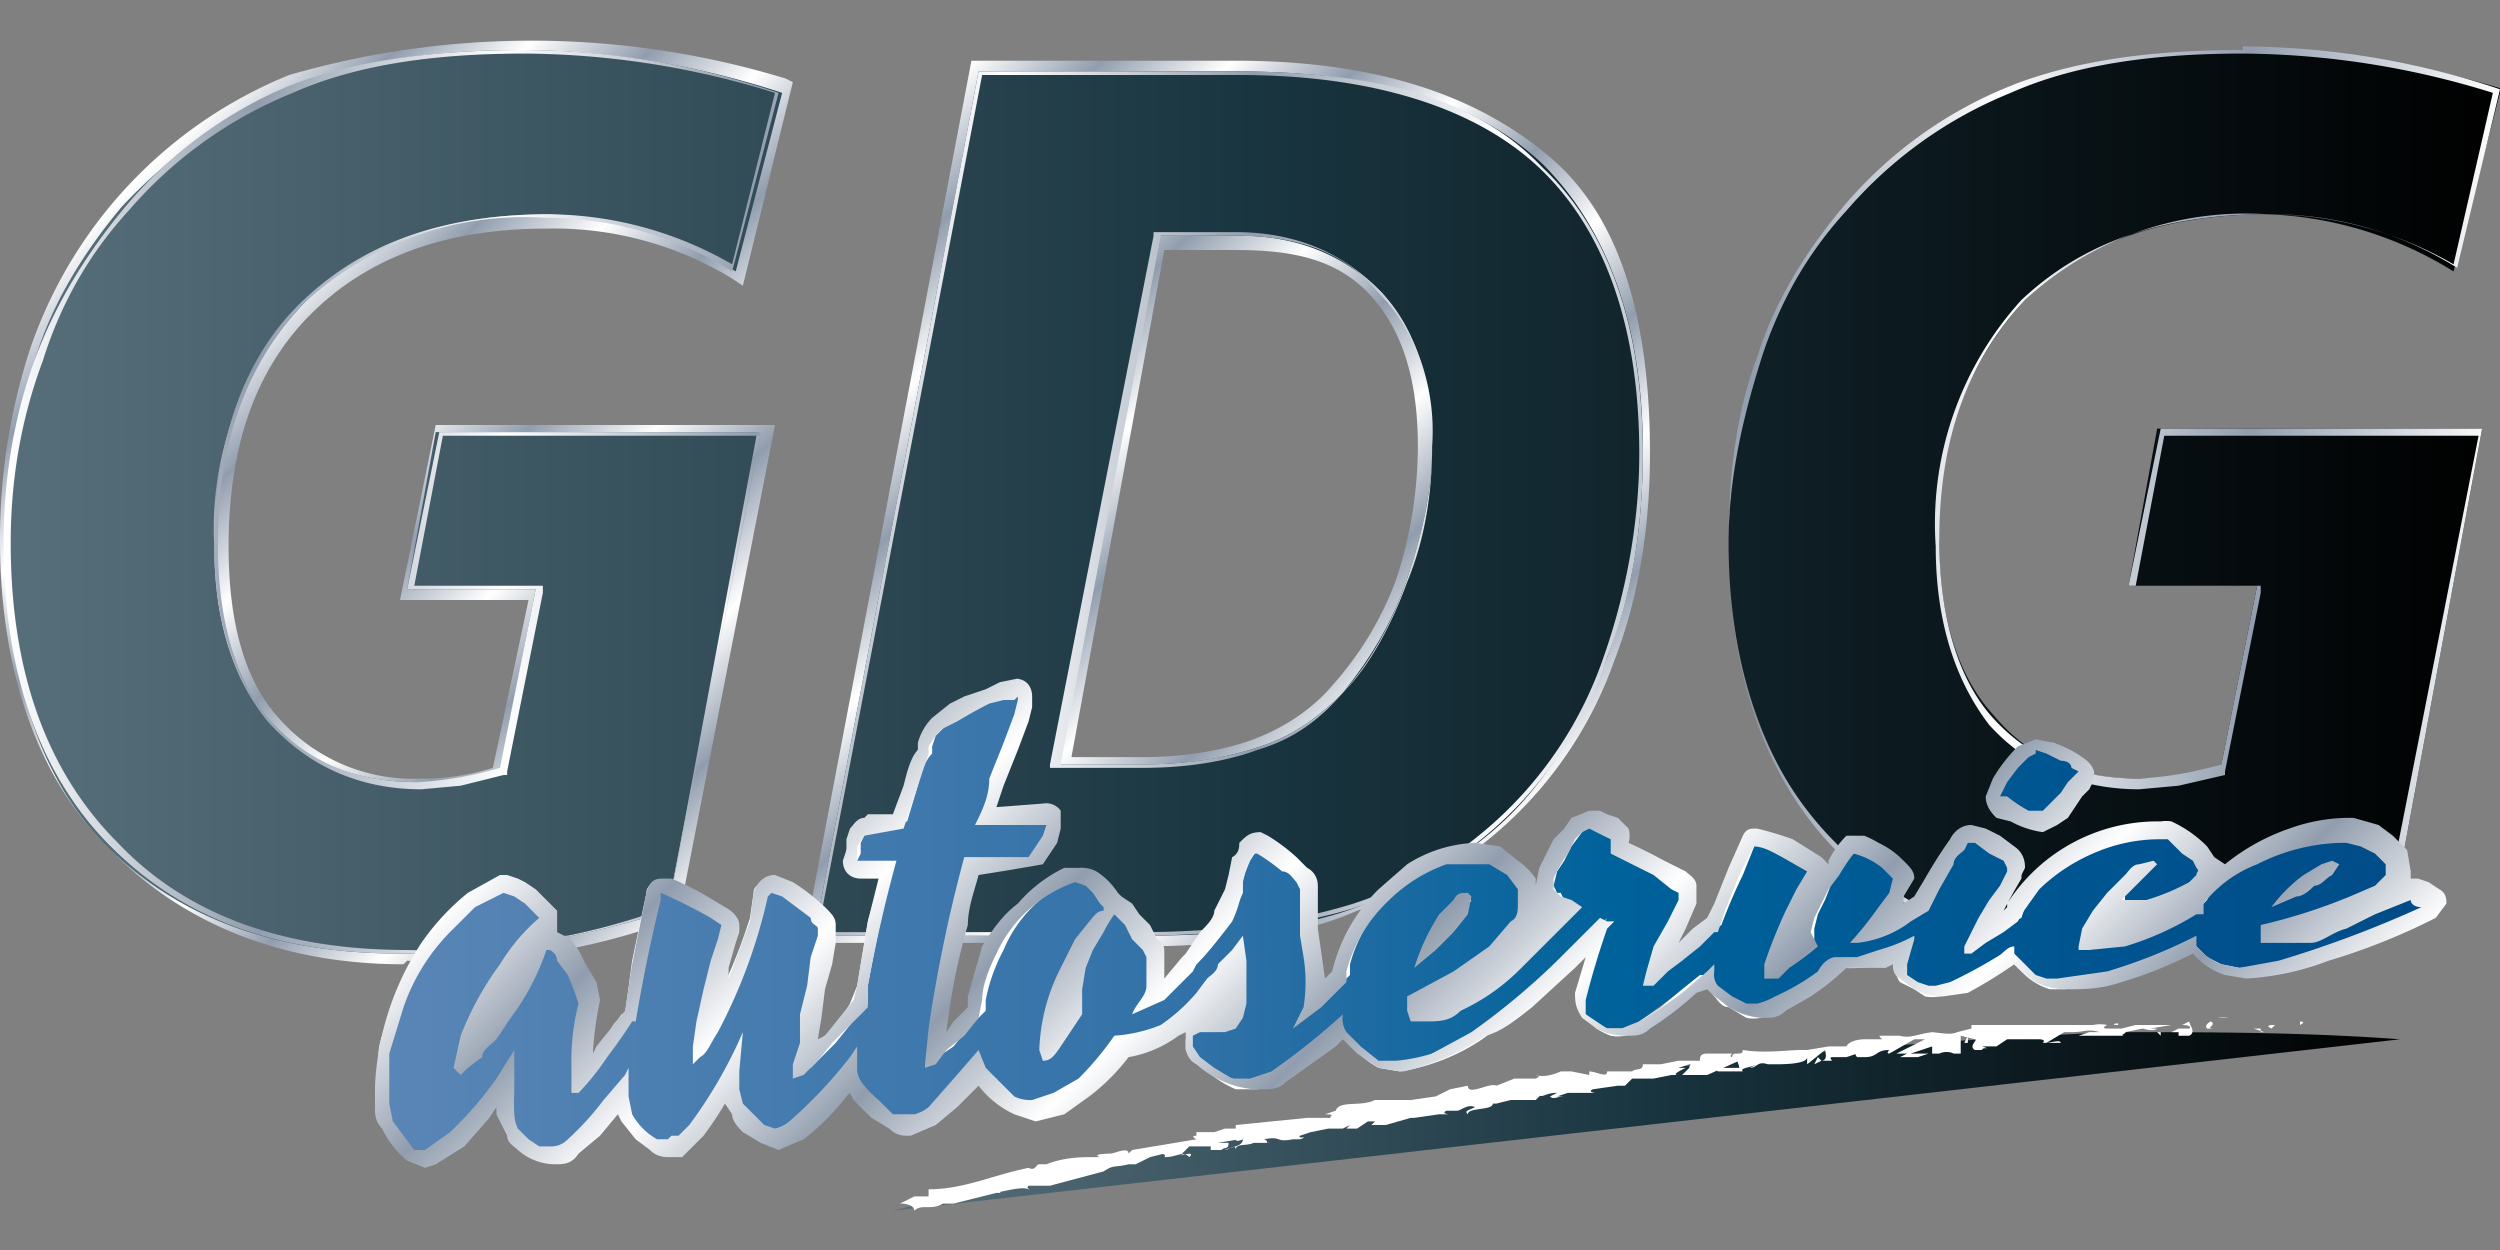
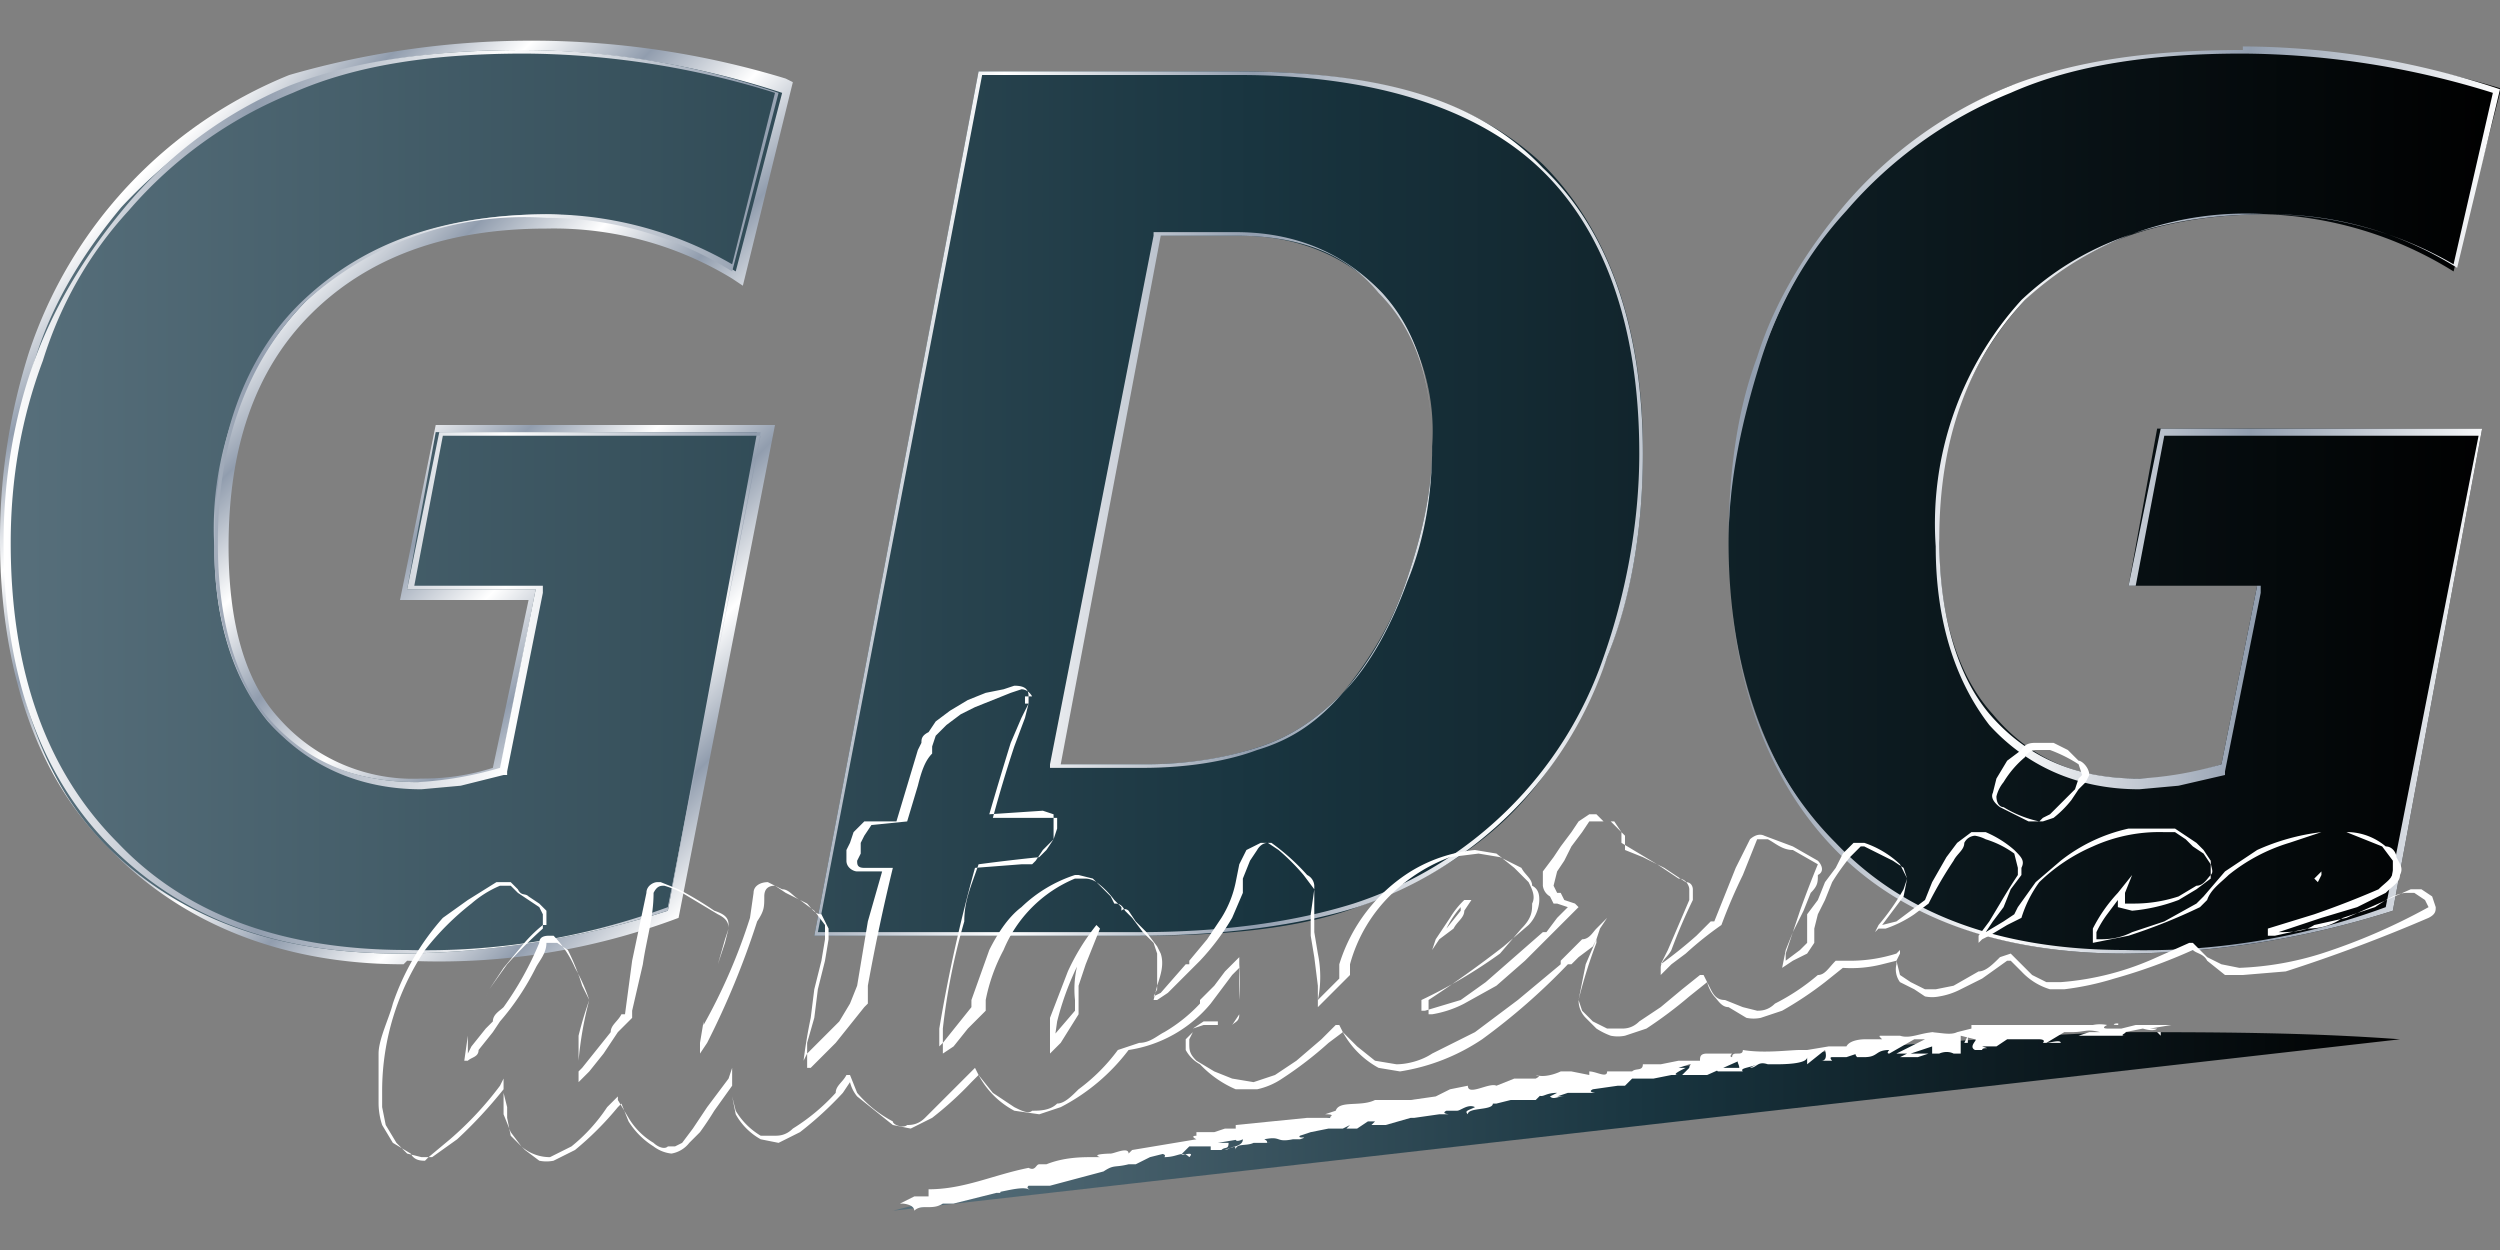
<svg xmlns="http://www.w3.org/2000/svg" version="1.1" id="Layer_1" x="0" y="0" viewBox="0 0 70 35" xml:space="preserve">
  <rect x="0" y="0" width="70" height="35" fill="#808080" stroke="none" />
  <style>.st5{fill:#fff}</style>
  <linearGradient id="SVGID_1_" gradientUnits="userSpaceOnUse" x1="22.1" y1="13.4" x2="4.2" y2="31.3" gradientTransform="matrix(1 0 0 -1 0 36)">
    <stop offset="0" stop-color="#fff" />
    <stop offset=".1" stop-color="#919dae" />
    <stop offset=".2" stop-color="#fff" />
    <stop offset=".3" stop-color="#919dae" />
    <stop offset=".4" stop-color="#fff" />
    <stop offset=".5" stop-color="#919dae" />
    <stop offset=".6" stop-color="#fff" />
    <stop offset=".7" stop-color="#919dae" />
    <stop offset=".8" stop-color="#fff" />
    <stop offset=".9" stop-color="#919dae" />
    <stop offset="1" stop-color="#fff" />
  </linearGradient>
  <path d="M11.3 27C7.8 27 5 25.8 3 23.7c-2-2-3-5-3-8.6 0-1.9.3-3.6.8-5.2a12.7 12.7 0 017.3-7.8 24.4 24.4 0 0113.9.1l.2.1L20.8 8l-.3-.2a9.6 9.6 0 00-5.2-1.4c-2.8 0-5 .8-6.6 2.4s-2.3 3.8-2.3 6.5c0 2 .4 3.7 1.4 4.8a5 5 0 004 1.7 6.5 6.5 0 002-.3l1-4.7h-3.6l1-4.9h9.5L19 25.7H19a19 19 0 01-7.6 1.2zm3.4-25.4c-2.6 0-4.7.4-6.5 1C6.5 3.5 5 4.6 3.7 6c-1 1.2-1.9 2.6-2.4 4.1-.5 1.6-.8 3.3-.8 5.1 0 3.6 1 6.4 2.8 8.3 1.9 2 4.6 3 8 3a24.6 24.6 0 007.3-1.2l2.5-13h-8.6l-.7 4h3.6l-1.1 5.4h-.1a12.2 12.2 0 01-2.4.5c-1.9 0-3.3-.7-4.4-1.9-1-1.2-1.5-3-1.5-5 0-3 .8-5.3 2.5-7 1.7-1.6 4-2.5 7-2.5a10.3 10.3 0 015 1.4l1.2-4.5a18.8 18.8 0 00-7-1z" fill="url(#SVGID_1_)" />
  <linearGradient id="SVGID_2_" gradientUnits="userSpaceOnUse" x1="41.5" y1="12" x2="23.2" y2="30.3" gradientTransform="matrix(1 0 0 -1 0 36)">
    <stop offset="0" stop-color="#fff" />
    <stop offset=".1" stop-color="#919dae" />
    <stop offset=".2" stop-color="#fff" />
    <stop offset=".3" stop-color="#919dae" />
    <stop offset=".4" stop-color="#fff" />
    <stop offset=".5" stop-color="#919dae" />
    <stop offset=".6" stop-color="#fff" />
    <stop offset=".7" stop-color="#919dae" />
    <stop offset=".8" stop-color="#fff" />
    <stop offset=".9" stop-color="#919dae" />
    <stop offset="1" stop-color="#fff" />
  </linearGradient>
-   <path d="M31.9 26.4h-9.4l4.7-24.7h7.4c4 0 6.8 1 8.8 2.7s2.8 4.6 2.8 8.3c0 2-.3 4-1 5.8a11.3 11.3 0 01-7.2 7c-1.6.7-3.7 1-6.1 1zM23 26h8.8c2.4 0 4.4-.3 6-.9a10.9 10.9 0 006.9-6.8c.6-1.7 1-3.6 1-5.6 0-3.6-1-6.2-2.8-8s-4.6-2.5-8.4-2.5h-7L23 26zm9-4.4h-2.8l3-15.2h2.3c1.8 0 3.2.5 4.2 1.6 1 1 1.5 2.6 1.5 4.5a11 11 0 01-2.5 7c-.7.8-1.5 1.3-2.4 1.6-1 .4-2 .5-3.3.5zm-2.2-.4h2.2c1.2 0 2.3-.2 3.1-.5.8-.3 1.6-.8 2.2-1.5.8-.9 1.4-1.9 1.8-3 .4-1.2.6-2.5.6-3.7 0-1.8-.4-3.2-1.3-4.2S36.3 7 34.6 7h-2L30 21.2z" fill="url(#SVGID_2_)" />
  <linearGradient id="SVGID_3_" gradientUnits="userSpaceOnUse" x1=".2" y1="22" x2="70" y2="22" gradientTransform="matrix(1 0 0 -1 0 36)">
    <stop offset="0" stop-color="#576f7b" />
    <stop offset=".5" stop-color="#193540" />
    <stop offset="1" />
  </linearGradient>
  <path d="M21.9 2.6l-1.3 5A10.6 10.6 0 0015.3 6c-2.8 0-5 .8-6.7 2.4A9.1 9.1 0 006 15.3c0 2 .5 3.7 1.5 4.9 1 1.1 2.4 1.7 4.2 1.7a7 7 0 002.3-.3l1-5.1h-3.6l.8-4.4h9l-2.5 13.4a25 25 0 01-7.5 1.2c-3.5 0-6.2-1-8.2-3S.2 18.8.2 15.2c0-1.8.3-3.6.8-5.2s1.4-3 2.4-4.2c1.4-1.5 3-2.6 4.7-3.3 1.8-.8 4-1.1 6.6-1.1a24 24 0 017.2 1.2zm5.5-.6h7.2c3.9 0 6.7.8 8.6 2.6 1.8 1.8 2.8 4.5 2.8 8 0 2.2-.3 4-1 5.8s-1.6 3.3-2.7 4.4c-1.2 1.2-2.7 2-4.3 2.6s-3.7.8-6.1.8h-9.1L27.4 2zm5 4.6l-2.8 14.8h2.5c1.3 0 2.3-.2 3.2-.5.9-.3 1.6-.8 2.3-1.5.8-1 1.4-2 1.8-3.2s.7-2.4.7-3.7a6 6 0 00-1.4-4.3c-1-1-2.3-1.6-4-1.6h-2.3zm37.6-4l-1.3 5A10.6 10.6 0 0063.5 6c-2.9 0-5.2.8-6.8 2.4a9.1 9.1 0 00-2.4 6.8c0 2 .5 3.7 1.5 4.8 1 1.2 2.3 1.8 4 1.8a7 7 0 002.4-.4l1-5h-3.6l.8-4.4h9.1L67 25.5a25 25 0 01-7.5 1.2c-3.5 0-6.2-1-8.1-3s-3-4.9-3-8.5c0-1.8.3-3.6.9-5.2s1.3-3 2.4-4.2c1.3-1.5 2.9-2.7 4.6-3.4a24 24 0 0113.8.1z" fill="url(#SVGID_3_)" />
  <linearGradient id="SVGID_4_" gradientUnits="userSpaceOnUse" x1=".2" y1="22" x2="70" y2="22" gradientTransform="matrix(1 0 0 -1 0 36)">
    <stop offset="0" stop-color="#fff" />
    <stop offset=".1" stop-color="#919dae" />
    <stop offset=".2" stop-color="#fff" />
    <stop offset=".3" stop-color="#919dae" />
    <stop offset=".4" stop-color="#fff" />
    <stop offset=".5" stop-color="#919dae" />
    <stop offset=".6" stop-color="#fff" />
    <stop offset=".7" stop-color="#919dae" />
    <stop offset=".8" stop-color="#fff" />
    <stop offset=".9" stop-color="#919dae" />
    <stop offset="1" stop-color="#fff" />
  </linearGradient>
  <path d="M62.8 1.5a23.9 23.9 0 017 1.1l-1.1 4.8A10.4 10.4 0 0063.5 6c-3 0-5.2.8-6.9 2.4a9.3 9.3 0 00-2.4 6.9c0 2 .5 3.7 1.5 5 1 1.1 2.4 1.8 4.2 1.8L61 22l1.3-.3v-.1l1-5v-.2h-3.5l.8-4.2h8.8l-2.6 13.2a19.6 19.6 0 01-7.3 1.2c-3.5 0-6.2-1-8.1-3-2-2-3-4.8-3-8.4 0-1.8.4-3.5.9-5.1.5-1.6 1.3-3 2.4-4.2a12 12 0 014.6-3.3c1.8-.8 4-1.1 6.5-1.1m-48.1 0a23.9 23.9 0 017 1.1l-1.2 4.8A10.4 10.4 0 0015.4 6c-3 0-5.2.8-6.9 2.4S6 12.4 6 15.3c0 2 .5 3.7 1.6 5 1 1.1 2.4 1.8 4.2 1.8l1.1-.1 1.2-.3h.1v-.1l1-5v-.2h-3.6l.8-4.2h8.9l-2.6 13.2a19.6 19.6 0 01-7.3 1.2c-3.5 0-6.2-1-8.1-3-2-2-3-4.8-3-8.4 0-1.8.3-3.5.9-5.1.5-1.6 1.3-3 2.4-4.2a12 12 0 014.6-3.3c1.8-.8 4-1.1 6.5-1.1m20 .6c3.7 0 6.6.9 8.4 2.6 1.8 1.7 2.8 4.4 2.8 8 0 2-.4 4-1 5.7a11 11 0 01-7 6.9c-1.6.5-3.6.8-6 .8h-9l4.6-24h7.1m-5.1 19.4H32c1.3 0 2.4-.2 3.2-.5 1-.3 1.7-.8 2.4-1.6.8-.8 1.4-2 1.8-3.1.5-1.2.7-2.5.7-3.8 0-1.9-.5-3.4-1.5-4.4s-2.3-1.6-4-1.6h-2.3v.1l-2.9 14.8v.1M62.8 1.4c-2.6 0-4.7.3-6.5 1a12 12 0 00-4.7 3.4c-1 1.2-1.9 2.6-2.4 4.2-.6 1.6-.8 3.4-.8 5.2 0 3.6 1 6.5 2.9 8.5s4.7 3 8.2 3a25.1 25.1 0 007.5-1.2L69.5 12h-9l-.9 4.4h3.6l-1 5a10 10 0 01-2.3.4c-1.8 0-3.1-.6-4.1-1.7s-1.5-2.9-1.5-5c0-2.8.8-5 2.4-6.7a9.1 9.1 0 016.8-2.4 9.8 9.8 0 015.3 1.5l1.2-5a22.9 22.9 0 00-7.2-1.2zm-48.1 0c-2.6 0-4.8.3-6.6 1a12 12 0 00-4.6 3.4C2.5 7 1.6 8.4 1 10c-.6 1.6-.9 3.4-.9 5.2 0 3.6 1 6.5 3 8.5s4.6 3 8.1 3a25.1 25.1 0 007.5-1.2l2.6-13.4h-9l-.9 4.4h3.6l-1 5a10 10 0 01-2.3.4c-1.8 0-3.1-.6-4.1-1.7s-1.5-2.8-1.5-5c0-2.8.8-5 2.4-6.7a9.1 9.1 0 016.8-2.4 9.8 9.8 0 015.2 1.5l1.3-5a22.2 22.2 0 00-7.2-1.2zm20 .6h-7.3l-4.6 24.2h9c2.5 0 4.6-.3 6.2-.8a11 11 0 007-7c.7-1.7 1-3.7 1-5.7 0-3.6-1-6.3-2.8-8C41.3 2.7 38.5 2 34.6 2zm-5 19.4l2.8-14.8h2.1c1.8 0 3.1.5 4 1.6 1 1 1.5 2.4 1.5 4.3 0 1.3-.3 2.5-.7 3.7s-1 2.3-1.8 3.2c-.7.7-1.4 1.2-2.3 1.5s-2 .5-3.2.5h-2.5z" fill="url(#SVGID_4_)" />
  <linearGradient id="SVGID_5_" gradientUnits="userSpaceOnUse" x1="10.7" y1="10.2" x2="68.1" y2="10.2" gradientTransform="matrix(1 0 0 -1 0 36)">
    <stop offset="0" stop-color="#5a86b6" />
    <stop offset=".1" stop-color="#4f80b2" />
    <stop offset=".4" stop-color="#3071a7" />
    <stop offset=".6" stop-color="#00629b" />
    <stop offset="1" stop-color="#004b88" />
  </linearGradient>
-   <path d="M11.9 32.5l-.4-.2-.3-.3a2 2 0 01-.3-.5l-.2-.6v-.4l.1-1c0-.5.2-1 .4-1.4a7 7 0 011.4-2.3l.6-.6c.2-.2.6-.3.9-.4h.2l.3.1.3.2.2.3.2.2v.3a4.9 4.9 0 00-1.1 1.2l-.4.6A5 5 0 0013 29v.7l.2-.4.4-.4.2-.3.3-.3.4-.6.3-.6.3-.6v-.1l.2-.1h.2l.3.4.2.4.3.5v.4a9.4 9.4 0 00-.2 1.7v.5l.2-.3.4-.5.4-.5.4-.5a51.4 51.4 0 011-3.6c.1 0 .3 0 .5.2l.6.3.4.3c.2 0 .3.2.3.3v.5l-.2.6-.2.8-.2.8-.1.6.2-.4a14.8 14.8 0 001.2-3l.2-.8.3-.2.4.1.4.3.5.4.2.3v.4l-.1.6-.2.8v.8l-.2.7v.6l.1-.2.5-.5.4-.5.4-.5.1-.5.4-1.8.3-1.5H24c-.1 0-.2 0-.2-.2v-.3-.2l.2-.3.2-.2h.1l.9-.1c0-.4.2-.7.3-1l.3-1v-.2l.2-.3.3-.3.4-.3.4-.2.5-.2.5-.2h.3c.3 0 .4 0 .4.2h-.3.3v.2l-.2.4-.3.7-.4 1c0 .4-.2.7-.3 1H29.5v.3l-.1.4-.2.3-.2.3h-.2-.2l-1.4.1a36.6 36.6 0 00-1 5.2l.2-.2.5-.5.4-.4v-.4a4.7 4.7 0 011.3-2.6 3.8 3.8 0 011.5-.8h.1l.4.1.3.2.2.3.1.2.3.1.2.3.3.4.2.3.2.3v.9l-.2.3.3-.2.8-.7v-.1h.1l.5-.6.4-.7.2-.6.1-.5.2-.4.2-.3s.1-.3.3-.3h.1l.3.3.4.3.4.4.2.3v1.9l.1.8v.5l.7-.6V27l.6-1.2a4.7 4.7 0 011.5-1.5l.9-.4.8-.2c.2 0 .4 0 .6.2.2 0 .3.2.5.3l.3.5.2.5-.3.6-.7.7-1 .7-1.2.7v.4h.2c.4 0 .7-.2 1-.3l.8-.5.8-.7.8-.8.3-.3.4-.4h-.1l-.3-.2h-.1l-.1-.1a.3.3 0 01-.2-.3l.1-.4a6.6 6.6 0 01.4-.7l.3-.4.2-.3.3-.1h.2l.2.1.2.1.2.2v.4l.5.2a15.1 15.1 0 011.2.7l.2.3v.3l-.3.7-.3.7-.2.5.1-.1.5-.4.5-.4c.2 0 .3-.2.4-.3l.2-.6.4-.9.5-.8c0-.1 0-.2.2-.2l.8.3.8.5v.3l-.2.5-.3.5-.2.6-.2.5-.2.5a2.9 2.9 0 00.7-.5l.2-.2V26v-.4a7 7 0 01.5-.9l.2-.4a6.4 6.4 0 01.5-.6h.2l.4.1a2.6 2.6 0 01.7.5l.2.3-.2.4-.2.5-.4.4v.1l.5-.2.4-.3.4-.2.3-.6.4-.6c0-.2.2-.4.3-.5l.3-.3.4.1.4.2.3.3c.2.1.3.2.3.4v.1l-.1.1-.2.4-.3.4-.3.5a6.4 6.4 0 00-.3.4h.2l.5-.4.3-.2.1-.1.5-.8.7-.6 1-.5.9-.3 1-.1h.3l.2.2.3.2.3.3.1.3.1.3c0 .2-.2.3-.4.4l-.6.2a4.7 4.7 0 01-1.2.3h-.3V25a5.7 5.7 0 00-.7 1l-.1.3c.4 0 .7 0 1-.2l1-.3 1-.5.1-.2.6-.7.9-.6a5 5 0 011.8-.5h1.3l.5.3.3.4c0 .1.1.3 0 .4 0 .2-.1.3-.4.5l-.7.3-1.1.4-1.3.4h1.2a9.8 9.8 0 001.8-.7l.9-.5h.2l.3.3.1.2-.1.2a44.7 44.7 0 01-4.1 1.5l-1 .2h-.1l-.5-.1a2 2 0 01-.9-.7 11.4 11.4 0 01-3.6 1.1h-.1a1.4 1.4 0 01-.7-.2 2 2 0 01-.6-.6l-.2.1-.7.4-.6.4-.6.1h-.3l-.4-.2-.3-.2a.5.5 0 01-.2-.4l.1-.2a5.3 5.3 0 01-1.2.3h-.5l-.5.3a6.7 6.7 0 01-1.1.8l-.6.2h-.5l-.4-.2-.4-.4-.2-.4a100.1 100.1 0 00-1.8 1.3l-.5.2H45l-.4-.2a1 1 0 01-.3-.3.6.6 0 01-.2-.4l.3-1 .2-.6.2-.4-.4.4-.3.3-.3.3a21.6 21.6 0 01-2.5 2 7 7 0 01-1.1.6l-1 .3H39a1 1 0 01-.5-.1c-.2 0-.4-.2-.5-.4a2.4 2.4 0 01-.5-.6l-.4.4a11 11 0 01-1.3 1 2 2 0 01-.7.2h-.6L34 30l-.4-.4a1 1 0 01-.3-.4V29l.1-.2.1-.1.2-.2.4.1h.5l.1-.3.1-.3v-.4-.7l-.3.3-.3.4-.3.3h-.1a4 4 0 01-1.7 1.2l-.6.2a7.2 7.2 0 01-1.1 1.1l-.7.4-.6.3h-.1c-.2 0-.4 0-.5-.2a2.6 2.6 0 01-1-1l-.3.2a13 13 0 01-1.1 1.1l-.6.3a1 1 0 01-.5-.2l-.5-.3-.4-.5a1 1 0 01-.2-.5l-.3.4a9.6 9.6 0 01-1.2 1.2l-.6.2-.4-.1-.4-.3a2 2 0 01-.3-.4l-.2-.5v-.4a11.9 11.9 0 01-1 1.4l-.2.4-.2.1h-.7a2 2 0 01-.8-.8l-.2-.5-.2.2a8.2 8.2 0 01-1 1.2 1 1 0 01-.7.2H15l-.4-.3a1.4 1.4 0 01-.4-.9 5.3 5.3 0 01-.1-.6v-.2a8.7 8.7 0 01-2 2h-.2zM30.8 26l-.3.4-.5.8a5 5 0 00-.6 2.2l.2-.2.5-.8v-.1-.2a2.6 2.6 0 01.2-1.1 5 5 0 01.5-1zm10.3-.8l-.1.1a3.4 3.4 0 00-.7 1l.3-.3.4-.5v-.3zm24-.7zM57 23l-.3-.1-.4-.2-.3-.1c-.1 0-.3-.2-.3-.4l.2-.4c0-.2.2-.3.3-.4l.3-.4.4-.2.4.1a3 3 0 01.8.4s.3.2.2.4l-.1.2-.2.2c0 .2-.1.1-.2.2l-.2.3-.2.2-.3.2z" fill="url(#SVGID_5_)" />
  <path class="st5" d="M11.9 32.5c-.1 0-.3 0-.4-.2L11 32l-.3-.5a2 2 0 01-.1-.6v-.4-1c0-.4.3-1 .4-1.4a7 7 0 011.4-2.4l.7-.5.8-.5h.4l.2.2c.1.2.2.1.3.2l.3.2.2.2v.4h-.1a4 4 0 00-.6.6l-.5.6-.4.6-.6 1.3v.5l.1-.2.4-.5.2-.2c0-.2.2-.3.3-.4a9 9 0 001-1.8c0-.2.2-.2.3-.2h.1a3 3 0 01.6.9 5.1 5.1 0 01.4.9 9.9 9.9 0 00-.3 1.7v.3l.1-.1.4-.5.4-.5c0-.2.2-.3.3-.5h.1l.2-1.5.4-1.9c0-.2.2-.3.3-.3h.1l.5.2a9.8 9.8 0 011 .6c.3.1.4.2.4.4v.1l-.1.4-.2.6-.2.8-.2.8V28.7a16 16 0 001.3-3l.1-.7c0-.2.2-.3.4-.3l.4.2c.2 0 .3.2.5.3l.4.3.3.4v.4l-.1.6-.2.8-.1.8a14.3 14.3 0 00-.2 1.2l.1-.2.4-.4.5-.5.3-.5.2-.5.3-1.8.4-1.4H24c-.1 0-.3-.1-.3-.3v-.3l.1-.2.1-.3.3-.3h.9l.3-1 .3-1 .1-.2c0-.1 0-.2.2-.3l.2-.3.4-.3.5-.3.5-.2.5-.1.3-.1c.3 0 .4.1.4.3v.2l-.2.4-.3.7a116.6 116.6 0 00-.6 2l1.5-.1.3.1v.7l-.3.3-.2.3-.1.1h-.3l-1.3.1a44 44 0 00-1 4.5v.5l.1-.1.4-.5.4-.5V28l.5-1.4c.2-.4.5-.9.9-1.2a3.9 3.9 0 011.5-.9h.1l.4.1.3.3.2.2.1.2c.1 0 .2 0 .3.2l.2.2.3.4.3.3.1.3v1l-.1.2.2-.1.7-.8h.1v-.1l.5-.6.4-.6a3 3 0 00.4-1l.1-.5.2-.4.4-.2h.2l.3.2a6 6 0 01.7.7l.3.4-.1.7v.6l.1.6.1.8v.4l.6-.6V27a4.7 4.7 0 012-2.6 4.2 4.2 0 011.8-.6l.6.1.5.4.4.4c.1.2.2.4.1.6 0 .2 0 .4-.3.7l-.6.7a14 14 0 01-2.2 1.3V28.3h.1l1-.3.7-.5.8-.7.8-.7h.1l.3-.4.3-.3-.3-.1h-.1l-.1-.2a.4.4 0 01-.2-.3v-.4l.3-.4.2-.3.3-.4.2-.3.3-.2h.2l.2.2h.3l.2.3v.3l.5.3.5.3.6.4c.2 0 .3.2.3.3v.3l-.3.7-.3.7-.2.4a12.5 12.5 0 001-.8l.4-.4h.1l.2-.5.4-1 .4-.8s.2-.2.4-.1l.8.3.7.4c.1.1.2.3 0 .4 0 .2 0 .3-.2.5l-.2.5-.3.6-.2.6V26.9l.4-.3.2-.2V26v-.4l.3-.4.2-.5.3-.4.2-.4.3-.3h.3a2.7 2.7 0 011 .6l.2.4-.1.5-.3.4-.3.4.4-.1.4-.3.4-.3.2-.5.4-.7.3-.4.4-.3h.4a3 3 0 01.8.5c.2.2.3.3.2.5v.2l-.3.4-.2.5-.3.4-.2.3.5-.3.3-.2.1-.2.5-.7.7-.6a4.7 4.7 0 011.9-.9h1.3l.3.2.3.2.2.2.2.3c0 .2.1.3 0 .4v.1l-.4.3-.5.3a4.9 4.9 0 01-1.3.3l-.4-.1v-.2l-.3.4a3 3 0 00-.3.5v.2c.3 0 .6 0 1-.2l.9-.3.9-.5.2-.2.6-.7.9-.6a6.1 6.1 0 011.8-.5h.8a1.7 1.7 0 011 .4c.2 0 .3.2.3.3.1.2.2.3.1.5 0 .2-.2.3-.4.5l-.8.4-1 .3-1.2.4c.3 0 .7 0 1-.2l.9-.2.9-.4.9-.4h.3l.3.2.1.3c0 .1 0 .2-.2.3a44.7 44.7 0 01-4 1.5l-1.2.1h-.5l-.5-.4c-.1-.2-.3-.2-.4-.3a15.5 15.5 0 01-2.2.8 8 8 0 01-1.4.3h-.4a1.8 1.8 0 01-.8-.5l-.3-.3h-.1l-.7.5-.6.3a2 2 0 01-.6.2 1 1 0 01-.4 0l-.3-.2-.4-.2a.6.6 0 01-.1-.5v-.1l-.4.1a3.5 3.5 0 01-1.1.1l-.5.4a10 10 0 01-1.2.8l-.6.2a1 1 0 01-.4 0l-.5-.3c-.2 0-.3-.2-.4-.3a1 1 0 01-.2-.4l-.5.4a12 12 0 01-1.2.9l-.6.2a1 1 0 01-.4 0 2 2 0 01-.4-.2l-.3-.3a.7.7 0 01-.2-.5 13.6 13.6 0 01.5-1.6v-.1l-.1.2-.4.3-.2.2h-.1a17.9 17.9 0 01-2.4 2.1 5.7 5.7 0 01-2.3.9l-.6-.1a2.5 2.5 0 01-1-1l-.4.3a10.5 10.5 0 01-1.3 1 2 2 0 01-.7.3h-.6a3 3 0 01-1-.7 1 1 0 01-.4-.4v-.1-.2l.2-.2v-.1l.3-.2h.4v.1h.4l.2-.3v-.3-.4-.6l-.2.2-.3.4-.3.4a3.7 3.7 0 01-2.3 1.3 5.6 5.6 0 01-1.9 1.6l-.6.2-.7-.1a2.4 2.4 0 01-1-1l-.2.2a9.6 9.6 0 01-1.1 1l-.6.3-.5-.1-.5-.4-.5-.4a1 1 0 01-.2-.4l-.2.3a9.8 9.8 0 01-1.2 1.1l-.6.3-.5-.1a1.8 1.8 0 01-.7-.7l-.1-.5v-.3l-.5.7a9 9 0 01-.4.6l-.3.3a.8.8 0 01-.5.3 1 1 0 01-.5-.2 2.2 2.2 0 01-.7-.7l-.2-.5-.1.1a8.7 8.7 0 01-1.2 1.2l-.6.3a1 1 0 01-.4 0l-.4-.3-.4-.4-.1-.5V31l-.1-.4v-.1a12.8 12.8 0 01-1.3 1.4l-.7.5H12zm2.3-7.7H14a3 3 0 00-.8.5 7.5 7.5 0 00-1.3 1.3 7.1 7.1 0 00-1.2 3.9v.5l.1.5.3.5.3.3.4.1h.2l.6-.5a9.4 9.4 0 001.4-1.5l.1-.2v1l.2.5.3.4a1.2 1.2 0 00.8.3l.6-.3a4.8 4.8 0 001-1.1l.3-.3v-.1.2l.3.5a2 2 0 00.7.7c.1.1.3.2.4.1h.2l.2-.1.3-.4.4-.6.6-.8.1-.3v.8l.1.4a2 2 0 00.7.7h.4c.1 0 .3 0 .5-.2a5.6 5.6 0 001.2-1c0-.2.2-.3.3-.5h.1l.2.5a3.4 3.4 0 001 .8c0 .1.3.2.4.1.1 0 .3 0 .5-.2l.5-.5.6-.6.3-.3.1.2.4.5.6.4c.2.1.4.2.5.1.2 0 .5 0 .7-.2.2 0 .4-.2.6-.4a5.2 5.2 0 001.1-1.1l.6-.2c.3 0 .5-.2.7-.3a4.4 4.4 0 001-.8V28l.4-.4.3-.4.3-.3.1-.1v.2a7 7 0 010 1v.4c0 .2-.1.2-.2.3h-.8l-.3.1v.1l-.1.2v.1c0 .2 0 .3.2.5l.5.3.5.2.6.1.6-.2.6-.4.7-.6.4-.4h.1l.1.2.4.4.5.4.6.1c.3 0 .7-.1 1-.3l1.2-.6 1.2-.9 1.2-1v-.1l.3-.3.3-.3c.2 0 .3-.2.4-.3l.3-.3-.2.3-.1.3-.3.7-.2 1 .1.3.3.3.4.2h.4c.1 0 .3 0 .5-.2l.6-.4.6-.5.5-.4h.1l.2.4c.1.2.2.3.4.3l.5.2.4.1c.1 0 .3 0 .5-.2a6 6 0 001.2-.8c.2 0 .3-.2.5-.4h.5a4.3 4.3 0 001.2-.2l.1-.1v.1l-.1.2.1.4.3.2.4.2h.3l.5-.1.7-.4c.2 0 .4-.2.6-.4l.3-.1.3.3.3.3.4.2h.4a7.9 7.9 0 002.7-.7l.9-.4h.1l.4.4.4.2.5.1a8.7 8.7 0 002.3-.4 17 17 0 003-1.3l-.1-.2-.3-.2h-.2c-.3 0-.6.2-.9.4l-.9.3c-.3.2-.6.3-1 .3l-.9.2h-.2V26l1.3-.4a25.3 25.3 0 001.8-.7c.2-.2.4-.3.4-.5v-.3l-.3-.4-.5-.2-.5-.2H65l-.9.3a5 5 0 00-1.7.9c-.2.2-.5.4-.6.7l-.1.1-.1.1a15.8 15.8 0 01-2 .8l-1 .2V26a4.3 4.3 0 01.7-1l.4-.5-.2.5v.3h.2a4 4 0 001.3-.2l.5-.3c.2 0 .3-.2.4-.3v-.3l-.2-.3-.3-.2-.2-.2-.3-.2h-.3a4.5 4.5 0 00-2 .4 5 5 0 00-1.5 1 3.4 3.4 0 00-.5 1l-.4.2-.5.3-.2.1-.1.1v-.2l.3-.4.3-.5a17 17 0 01.5-.8v-.1-.1l-.1-.4a2.7 2.7 0 00-.8-.4 1 1 0 00-.3-.1s-.2 0-.3.2c0 .2-.2.3-.3.5a11.4 11.4 0 00-.7 1.2l-.4.3a3.3 3.3 0 01-.8.4h-.2l-.1.1.1-.2a6.6 6.6 0 00.7-1l.1-.3-.1-.3-.3-.2-.4-.2-.4-.2h-.1l-.3.3a6.4 6.4 0 00-.5.7l-.2.5-.2.4-.1.4v.4l-.2.3-.4.2-.3.2v.1-.1l.1-.5.2-.5.2-.6a29.7 29.7 0 01.5-1.3l-.7-.4c-.3 0-.5-.2-.7-.3h-.3l-.4 1a15 15 0 00-.6 1.4 9.7 9.7 0 00-1 .8l-.4.3-.2.2-.1.1v-.2c0-.2.2-.3.3-.5a15.2 15.2 0 01.6-1.4v-.3s0-.2-.2-.2l-.6-.4-.6-.3-.5-.2v-.1-.1-.2l-.2-.2-.2-.2h-.4-.2l-.2.3-.3.4-.2.4-.2.3-.1.4.1.2h.1l.1.2.3.1.1.1-.4.4-.3.3-.8.8-.8.7-.9.5a3 3 0 01-.9.3H40v-.2-.2a32 32 0 002.1-1.5l.7-.6c.2-.2.3-.5.3-.7 0-.1 0-.3-.2-.4 0-.2-.2-.3-.3-.5L42 24l-.6-.1-.8.1a4.7 4.7 0 00-1.6 1 4.3 4.3 0 00-1.2 2v.3l-.7.7-.2.2V28a3.2 3.2 0 000-1.3l-.1-.6v-.6-.7s0-.2-.2-.3a6.1 6.1 0 00-1-.9h-.1c-.2 0-.3.2-.3.2l-.2.3-.2.5v.4l-.3.7a6.7 6.7 0 01-.9 1.2l-.1.1-.8.8-.3.2h-.1l.1-.4c.1-.3.2-.6.1-.9l-.1-.2-.3-.4-.3-.3-.2-.3s-.1-.1-.2 0v-.1l-.2-.2a2.3 2.3 0 00-.5-.5.6.6 0 00-.3-.1h-.1-.2a3.7 3.7 0 00-2 2 5 5 0 00-.5 1.4v.3l-.5.5-.4.5-.3.2v.1-.1-.7a17.8 17.8 0 01.6-3c0-.6.2-1 .4-1.6a56.6 56.6 0 011.7-.2l.2-.2.2-.3.1-.3v-.3h-1.8a36.6 36.6 0 01.6-2l.3-.8.1-.4h-.1v-.2h.2s-.1-.2-.3-.2l-.3.1-.5.2-.5.2-.4.2-.4.3-.3.3-.1.3v.2c-.2.2-.3.5-.4.9l-.3 1-1 .1-.2.3-.1.2v.3l-.1.2c0 .1 0 .2.2.2h.8a56.2 56.2 0 00-.7 3.3v.5l-.1.1-.4.5-.4.5-.4.4-.3.3h-.1v-.7l.2-.7.1-.8.2-.8.1-.6V26 26l-.2-.4c-.2 0-.3-.2-.4-.3L22 25l-.3-.2c-.2 0-.3.1-.3.3 0 .3 0 .4-.2.7a23.1 23.1 0 01-1.4 3.4l-.2.3v-.3l.1-.6.2-.8.2-.8.2-.7.1-.3c0-.2-.1-.3-.3-.4l-.5-.3-.5-.3a3 3 0 00-.5-.2c-.1 0-.2 0-.3.2 0 .7-.2 1.3-.3 2l-.3 1.3v.2l-.4.4-.4.6-.4.5-.2.2-.1.1v-.1-.5-.7a10.2 10.2 0 01.3-1l-.2-.4a6.2 6.2 0 00-.4-1l-.3-.2h-.1-.2c0 .3-.2.5-.3.7a7.2 7.2 0 01-1 1.5l-.2.3-.4.5c0 .2-.2.2-.3.3H13l.1-.7.6-1.3.5-.7a13.1 13.1 0 011-1v-.1-.3l-.1-.2-.3-.2-.3-.2-.2-.2h-.2zm15.2 4.7v-.1-.9l.5-1.3a6.2 6.2 0 01.8-1.3l.1.1-.2.5-.2.5-.2.6v.8l-.5.8-.3.3zm1-2.9a8 8 0 00-.8 2l-.1.7V29l.6-.7v-.1-.2a2.8 2.8 0 01.1-1.1l.2-.4zm9.7 0l.1-.3.4-.6a2.4 2.4 0 01.4-.5h.2l-.2.3c0 .2-.2.3-.3.5l-.4.3-.2.3zm.8-1.2a2.7 2.7 0 00-.4.6l.4-.5zm24-.7l-.1-.1.2-.2v.1l-.1.2zM57.2 23h-.4l-.4-.2-.4-.2s-.3-.2-.2-.4l.1-.4.3-.5.4-.3c.1-.2.3-.2.4-.2h.5l.4.2.3.3c.1 0 .3.2.3.4l-.1.2-.2.2-.2.3a3 3 0 01-.5.5l-.3.1zm0-.1l.2-.1.2-.2.3-.3.2-.2.1-.3.1-.1-.1-.3a4 4 0 00-.8-.4L57 21s-.2 0-.3.2a2.8 2.8 0 00-.6.7 1 1 0 00-.2.4c0 .2.1.3.2.3a3.2 3.2 0 001 .4z" />
  <linearGradient id="SVGID_6_" gradientUnits="userSpaceOnUse" x1="52.6" y1="-5.4" x2="24.6" y2="22.6" gradientTransform="matrix(1 0 0 -1 0 36)">
    <stop offset="0" stop-color="#fff" />
    <stop offset=".1" stop-color="#919dae" />
    <stop offset=".2" stop-color="#fff" />
    <stop offset=".3" stop-color="#919dae" />
    <stop offset=".4" stop-color="#fff" />
    <stop offset=".5" stop-color="#919dae" />
    <stop offset=".6" stop-color="#fff" />
    <stop offset=".7" stop-color="#919dae" />
    <stop offset=".8" stop-color="#fff" />
    <stop offset=".9" stop-color="#919dae" />
    <stop offset="1" stop-color="#fff" />
  </linearGradient>
-   <path d="M28.5 19.5v.1l-.1.4-.3.8-.4 1c0 .5-.2.9-.4 1.3h2l-.1.3-.2.3-.2.3H27a41.2 41.2 0 00-1 4.8l-.1 1v.1l.3-.1.3-.4.5-.4.4-.5.1-.5c0-.4.2-.9.4-1.3a3.8 3.8 0 012.2-2l.3.1.2.2.2.3.1.1v.1c-.2 0-.3.2-.4.3l-.4.5-.4.8a5.4 5.4 0 00-.6 2.3l.1.3c.2 0 .3-.1.5-.4l.6-.9v-.1-.2-.4l.1-.6.2-.5.3-.5a4 4 0 01.3-.5l.3.3.2.4.3.3.1.2v.8c0 .3-.3.5-.4.8l.9-.4.8-.8.1-.2a14.2 14.2 0 001-1.2 3.2 3.2 0 00.3-1.1l.1-.4.2-.4h.1a5.5 5.5 0 01.7.5c.2 0 .3.2.4.3l.1.2V26.2l.1.6a4.4 4.4 0 010 1.4l-.3.6.8-.6.7-.7v-.3a4.2 4.2 0 011.2-2 4.4 4.4 0 011.6-1h1.2l.5.3.3.4v.4c0 .2 0 .4-.2.5l-.6.7-1 .7-1.3.7v.4l.1.3h.4c.4 0 .7 0 1-.3a5.8 5.8 0 001.7-1.2l.8-.8.3-.3.6-.6-.3-.2-.3-.1-.2-.2v-.3a3.8 3.8 0 01.4-.7l.2-.4.2-.2.2-.1a27 27 0 00.6.3v.4l.6.3.6.3.5.4.2.1v.2l-.3.6-.4.7-.2.7-.1.4h.3l.4-.4.4-.3.5-.4.4-.4h.1l.2-.6.4-1 .4-.8c.3 0 .6.2.8.3l.7.4-.3.5-.3.6a14.9 14.9 0 00-.6 1.5v.4h.4l.3-.3a8.2 8.2 0 00.8-.6l-.2-.4.1-.4.2-.4.2-.4.3-.4a6.1 6.1 0 01.4-.6 2.1 2.1 0 01.8.4l.2.2.1.1-.1.4-.3.4a10.6 10.6 0 01-.8 1h.2a3 3 0 001.5-.6l.5-.3.3-.6.4-.7c0-.2.2-.3.3-.4l.1-.2h.2l.4.3.4.2.1.2v.1l-.2.4-.3.4-.3.5-.2.4-.2.4v.2h.2l.4-.3.5-.3.4-.3.1-.2.5-.7a5 5 0 011.5-1 4.6 4.6 0 011.8-.4h.3l.2.2.2.2.3.2.1.2c.1.1 0 .1 0 .2l-.2.2a6.2 6.2 0 01-1.2.5h-.7l.2-.2.3-.3.3-.3.2-.2-.1-.1-.4.1c-.2 0-.3.2-.4.3l-.5.5-.4.5-.3.5-.1.5v.1h.3l1-.1a8.4 8.4 0 002-.9h.2v-.3a3.5 3.5 0 011.5-1.1 5.5 5.5 0 012.3-.6h.2l.4.1.4.2.3.3v.3l-.3.3-.7.3a16 16 0 01-2.5.8v.5h1.4c.3 0 .6-.3 1-.4l.8-.4 1-.4c0 .1.1.2.3.2a31.3 31.3 0 01-4 1.5l-1.1.2-.5-.1a1.8 1.8 0 01-.7-.5v-.3a14.7 14.7 0 01-2.5 1l-1.4.2h-.3l-.3-.1-.3-.3-.3-.3v-.1-.1c-.2 0-.3.2-.5.3a13.6 13.6 0 01-1.3.7l-.4.1H54l-.3-.1-.3-.2V27l.2-.7v-.1a4.7 4.7 0 01-1 .4l-.6.2H51.4c-.2 0-.4.2-.5.4a6.4 6.4 0 01-1.2.7 2 2 0 01-.5.2h-.3l-.4-.2-.4-.3a.5.5 0 01-.1-.4V27l-.2.2-.7.6a12.7 12.7 0 01-1.2.8l-.5.2H45l-.3-.2-.3-.2V28a23.1 23.1 0 01.6-2l.2-.2H45l-.2-.1-.3.3-.3.3-.3.3-.3.3a19.7 19.7 0 01-2.4 2l-1.1.6a5 5 0 01-1 .2h-.5l-.5-.4-.4-.4a.7.7 0 01-.1-.5 19 19 0 01-2 1.6l-.6.2h-.5l-.5-.3-.4-.3-.2-.3V29l.2-.1h.7l.3-.1.2-.3.1-.4v-.5-.7l-.1-.7-.3.4-.4.4c0 .2-.2.3-.3.4l-.3.4a5 5 0 01-1 .9 4.2 4.2 0 01-1.3.3 8.6 8.6 0 01-1 1.2l-.7.4-.6.2a1 1 0 01-.5-.1l-.4-.4-.4-.4-.2-.5A190.7 190.7 0 0126 31a1 1 0 01-.4.2H25l-.4-.4a3 3 0 01-.4-.4.8.8 0 01-.2-.4v-.7l-.2.3a12.9 12.9 0 01-1.7 1.8 1 1 0 01-.4.2l-.3-.1-.3-.3-.3-.3-.1-.4V30l.1-1.1a13 13 0 01-1.5 2.6l-.3.3h-.2l-.1.1h-.3a1.8 1.8 0 01-.7-.7l-.1-.5V30v-.1l-.1.2-.6.7a8 8 0 01-1 1.1c-.2.2-.4.2-.5.2h-.3l-.3-.2-.3-.3a1 1 0 01-.1-.4 5.3 5.3 0 010-.6v-.5-.7l-.5.8a10 10 0 01-1.3 1.5l-.7.5h-.1-.2l-.3-.4-.3-.4-.1-.5v-.4-1l.4-1.3a5.6 5.6 0 011.4-2.2l.6-.6.8-.4.3.1.3.2.2.2a4.2 4.2 0 00.2.2A5.4 5.4 0 0014 27a8.6 8.6 0 00-1.1 2l-.2.9.2.2.2-.2.4-.3c0-.2.2-.3.4-.5l.4-.6a6.8 6.8 0 001-1.9h.1s.2.1.2.3l.3.4.2.5.1.3a6.2 6.2 0 00-.2 1.7v.8h.2a7.1 7.1 0 00.8-1 14.8 14.8 0 00.7-1h.1a44.8 44.8 0 01.7-3.4V25a13.9 13.9 0 011.4.7l.3.2-.1.4-.2.6-.2.8-.2.9-.1.7v.5l.2-.2c.2-.1.3-.4.5-.7a15.1 15.1 0 001.4-3.8l.1-.1.3.1.4.3.4.3c0 .2.2.2.2.3v.2l-.2.6-.1.8-.2.8v.8l-.2.6v.4l.3-.1.4-.4.4-.5.5-.5a11.5 11.5 0 00.5-.5v-.6a42.7 42.7 0 01.8-3.5h-1.1v-.2-.2l.2-.3 1.1-.2.4-1.2.3-.9v-.2l.2-.3.2-.2.4-.2a13.6 13.6 0 01.9-.5l.4-.1h.3m35.2 5.8l.7-.3c.2 0 .4-.2.5-.3.2 0 .3-.2.5-.3l.2-.3-.2-.1-.3.1-.5.3a4.2 4.2 0 00-.9.9m-24 1.7l.6-.5.5-.5.4-.5.1-.5-.1-.1c-.2 0-.3 0-.4.2l-.4.4a6 6 0 00-.7 1.5M57 21l.3.1.4.2c.2 0 .3.1.3.2l.2.1-.1.1-.2.2-.2.3-.2.2-.2.2-.1.1h-.4a4 4 0 01-.6-.4H56l.2-.4.3-.4.3-.3.2-.1M28.5 19l-.5.1-.4.2-.6.2-.4.2-.5.4a1.6 1.6 0 00-.4.7v.2c-.2.2-.3.6-.4 1l-.3.8h-.7l-.1.1c-.2 0-.3.2-.4.3l-.1.3v.3l-.1.3c0 .3.2.5.5.5v-.5.5h.5l-.3 1.2-.3 1.8-.1.4-.4.5-.4.5-.2.1.1-.6.1-.8.2-.7.1-.6V26 26v-.1c0-.2-.1-.3-.3-.5a5.7 5.7 0 00-.9-.7l-.5-.2c-.3 0-.5.2-.6.5l-.1.8-.6 1.6v-.3l.2-.7.1-.3v-.2c0-.2-.2-.4-.4-.5l-.5-.3a7.8 7.8 0 00-1-.5h-.1-.1c-.2 0-.4 0-.5.4l-.4 2-.2 1.3-.4.5-.4.5-.1.2a10.2 10.2 0 01.2-1.5l-.1-.5-.3-.5-.2-.4-.3-.4h-.1l-.2-.1V26v-.5l-.3-.3-.3-.3-.3-.2-.2-.1-.3-.1H14l-.9.5a6.7 6.7 0 00-1.3 1.4 8 8 0 00-1.3 4v.6c0 .2 0 .4.2.6a2.6 2.6 0 00.7.9l.5.2.3-.1.8-.5.7-.8.2-.3v.2l.3.6c0 .2.2.3.3.4a1.6 1.6 0 001 .4c.3 0 .5 0 .7-.3l.6-.5.5-.6.1.2.4.5.4.3c.2.2.4.2.6.2h.3l.3-.3.3-.3a10.1 10.1 0 00.6-.9l.2.3c0 .2.2.4.3.5l.5.3.5.2.7-.3a6.3 6.3 0 001.2-1.2l.1-.1.1.2.5.5.5.3c.2.2.4.2.5.2h.1l.7-.3.6-.5.6-.6a2.7 2.7 0 001 .8l.6.2.8-.2.7-.5a5.8 5.8 0 001.1-1.1A3.3 3.3 0 0033 29l.2-.1v.4c0 .2.1.4.3.5a2.8 2.8 0 001.6.7h.2c.3 0 .5 0 .7-.2l.7-.5.7-.5.2-.2.4.4.6.4.6.1h.1a6.7 6.7 0 002.3-1c.4-.1.8-.4 1.3-.8l1.2-1.1.3-.3-.3 1c0 .2 0 .4.2.7l.4.3a1.7 1.7 0 00.8.2h.1c.2 0 .4 0 .6-.2a9 9 0 001.3-1l.3-.1.1.1.5.4a2.1 2.1 0 00.9.3h.1c.2 0 .4 0 .6-.2l.7-.4a7.3 7.3 0 001-.8h1.1l.2-.1c0 .1 0 .3.2.4l.4.3a2 2 0 00.7.2h.1l.7-.1a13.6 13.6 0 001.3-.8l.2.2.4.3a2 2 0 00.8.2c.6 0 1 0 1.6-.2a11.8 11.8 0 002-.8 2 2 0 00.9.6l.6.1a7.7 7.7 0 002.3-.5 17.7 17.7 0 003-1.2l.3-.4c0-.1 0-.3-.2-.4l-.3-.2-.3-.1h-.2v-.2l-.1-.6-.4-.4-.4-.3-.7-.2h-.2a5 5 0 00-1.6.3 5.9 5.9 0 00-1.8 1L62 24l-.2-.3a3.4 3.4 0 00-1-.7.9.9 0 00-.3 0 5 5 0 00-4.3 2.3v.1l-.1.1a17 17 0 01.5-.9v-.1l.1-.2c0-.1 0-.4-.3-.6l-.4-.3-.4-.2-.4-.1c-.3 0-.5.2-.6.4a13.2 13.2 0 00-.7 1.1l-.3.5-.3.2v-.2l.3-.5c0-.2-.1-.3-.3-.5a2.4 2.4 0 00-.7-.5 3 3 0 00-.4-.2H52h-.3a2.6 2.6 0 00-.5.7v.1L51 24l-.8-.5a9.8 9.8 0 00-1-.3c-.2 0-.3 0-.4.2l-.4.9-.4 1-.2.4-.4.3-.4.4.2-.4.3-.7v-.5c0-.2-.2-.3-.3-.4l-.6-.3a15.7 15.7 0 00-1-.5.7.7 0 000-.4l-.3-.3-.3-.1-.2-.1h-.3l-.5.2-.2.3-.3.3-.2.4-.2.4-.1.5v-.2a2 2 0 00-.5-.5l-.5-.4-.7-.1a3.8 3.8 0 00-1.9.6l-.8.7a4.8 4.8 0 00-1.3 2.3l-.2.2-.1-.7-.1-.7v-.5-.6-.1c0-.2-.1-.4-.3-.5l-.3-.3a5.3 5.3 0 00-.8-.6l-.2-.1c-.3 0-.4.1-.6.3 0 .1 0 .3-.2.4l-.1.5-.1.4-.3.6c0 .2-.2.4-.4.6l-.4.6-.1.1-.5.6v-.8s0-.2-.2-.3l-.2-.4-.3-.3-.2-.3-.3-.2-.1-.1a2 2 0 00-.6-.6.9.9 0 00-.5-.1h-.2-.2a4 4 0 00-1.3 1c-.4.3-.7.7-1 1.2l-.4 1.4v.3l-.4.4-.2.3a18.2 18.2 0 01.6-3c0-.5.2-1 .3-1.4a74.6 74.6 0 001.8-.3l.2-.3.2-.3.1-.4v-.5a.5.5 0 00-.5-.2l-1.3.1.2-.6.4-1 .3-.8.1-.4v-.3c0-.2-.1-.5-.5-.5zM57 20.7l-.5.2a4.4 4.4 0 00-.7.9l-.2.5c0 .3.2.5.3.6l.4.1a2.6 2.6 0 00.9.3l.4-.2.3-.2.2-.3.2-.3.2-.2.1-.2c.1-.3 0-.5-.3-.7a3 3 0 00-.8-.4l-.5-.1z" fill="url(#SVGID_6_)" />
  <g>
    <linearGradient id="SVGID_7_" gradientUnits="userSpaceOnUse" x1="25.1" y1="4.6" x2="67.2" y2="4.6" gradientTransform="matrix(1 0 0 -1 0 36)">
      <stop offset="0" stop-color="#576f7b" />
      <stop offset=".5" stop-color="#193540" />
      <stop offset="1" />
    </linearGradient>
    <path d="M25 33.9a169.6 169.6 0 0134.2-5c2.7 0 5.3 0 8 .2" fill="url(#SVGID_7_)" />
-     <path class="st5" d="M67.1 28.8zM66 28.9h.1-.2zM65.1 28.8h.6-.6zM64.6 28.6h0zM64.7 28.6c.1 0 0 0 0 0zM64.2 28.6h.1c-.2 0-.1 0 0 0zM64 28.7h.1zM64.3 28.6h-.1s0 .1 0 0h.1zM64.4 28.6s.2 0 0 .1c.3 0 .3 0 0 0zM65 28.9h.1zM63.4 28.6h0zM63.4 28.6h-.1.1zM64 28.8h.3-.3zM62.8 28.5h.1-.1zM62.4 28.5c.1 0 0 0 0 0a1 1 0 00-.3 0h.3zM62 28.6h.1zM63 28.6zM63 28.6h-.2.2zM63 28.6zM63.7 28.7c-.1 0-.3 0-.1.1zM63.1 28.7h.2-.2zM63 28.7h.1zM62.3 28.6H62h.2zM62.6 28.6zM61.2 28.6zM62.4 28.7h-.1zM61.8 28.6h0zM62.6 28.6zM62.6 28.6h-.1.1zM61 29h.3c.2-.1 0-.3 0-.4l-.2.1s.3 0 .2.1H61l-.2.1h.2zM61.5 28.6H61.2h.4zM61.9 28.6s-.2.1-.1.2h.2c-.3 0 .1-.1-.1-.2h0c-.1 0 0 0 0 0h-.3.3zM63.4 29zM63.3 28.9h.1s.1 0 0 0l-.3-.1h.2zM62.6 28.8h-.3.2c.1 0 0 0 0 0zM61.2 28.6h-.1zM60.9 28.6h-.1zM42.4 30.8zM43 30.7zM52.8 29h-.2.2zM47.3 29.9zM47.2 30h-.1.1zM39.5 31.3zM57.5 28.7h-.2.2zM42.5 30.2zM57 28.7h0zM29 33.2zM25.9 33.4zM59.5 28.6c.1 0 0 0 0 0zM59.9 28.8zM56.3 29zM59.6 28.6zM59.6 28.6c.1 0 0 0 0 0zM59.4 28.6h.1zM34.6 32zM51 29.7zM50.8 29.8l.2-.1-.1-.1-.1.2z" />
    <path class="st5" d="M41.1 31h.2c-.2.1-.3.1-.2.2 0-.2.7-.1.7-.3h.1l.4-.1H42.6c.1 0 0 0 0 0h.4l.2-.2H43c.2.2.2 0 .6 0l-.2.1c.1.1.2 0 .4 0h-.2l.3-.1h.7c.2 0-.2 0 0-.1l.7-.1c.2 0 0 0 0 0h.2l.2-.2h.6l.5-.1h.2c-.2 0 0-.1.2-.2H47l.3-.1c.1 0 0 0 0 .1l-.2.2H47.8l.9-.4c-.1 0 0 .1 0 .2H48l.1.1H48.8c-.1-.1.2-.1.4-.2l-.2.1c.2 0 .2-.2.5-.1h-.1.3c.2 0 .9 0 .9-.2v.2l.5-.4s.1.3-.1.3h.3s-.1-.1 0-.1h.4l.3-.1c-.1 0 0 .1 0 .1h.4-.2c.4 0 .3-.2.7-.2 0 0-.1.1 0 .1l.7-.4h.3l-.8.4h.3l-.2.1h.5l.3-.1h-.5l.6-.2v.2h.2s.2-.1.4 0h.2V29l.4.1c.1 0-.2.2 0 .3h.2c0-.1.3 0 0-.1h.4l.3-.2h.9s.2 0 .1.1h.2c.2 0-.2 0 0 0h.3c0-.1-.3 0-.4 0l.5-.3h.2c.4 0 .4-.1.8 0 .1 0 0 0 0 0h-.5.2l-.3.1h1.3c-.2 0 .1-.1 0-.1l.5-.1H60s.3.1.4 0h-.2l.6-.1h-.2-.7-.1l-.4.1c-.1 0 0 0 0 0H59s-.2 0 0-.1H59a1 1 0 00-.4 0h-3.4v.1l-.4.1c-.2.1-.5 0-.8 0h.2c-.4 0-.7.2-1 .1h-.2-.1-.2c-.1 0-.1 0 0 .1h-.2-.3s-.4 0-.5.2h-.5c-.1 0-.2 0 0 0l-.6.1h-.2c-.3 0-1 .1-1.6 0 0 .2-.3 0-.3.2 0 0-.1 0 0-.1h-.6-.1c-.1 0 0 0 0 0-.2 0-.2.1-.2.2H47s-.1 0 0 0l-.5.1H46c0 .2-.2.1-.3.2H45c0 .2-.3 0-.5 0v.1l-.5-.1h.1-.4s-.4.2-.7.1c0 0 .2 0 0 .1h-.6l-.5.2c-.2-.1-.8.3-.8 0l-.5.1-.4.2-.7.1h-1c-.4.2-1 0-1.1.3l-.3.1c.4 0 0 .1.2.1h-.2-.5l-2 .2v.1h-.2H34.3c-.3.1.2 0 0 0l-.3.1h-.5v.1s-.2 0 0 .1l-1.2.2-.6.1-.1.1c0-.2-.4 0-.5 0 .1 0-.6 0-.3.1h-.2c-.3 0-.8 0-1.3.2 0 0 .1 0 0 0h-.2c-.1 0-.1.2-.3.1-1 .2-1.8.6-2.8.6.2 0 0 0 0 0v.2h-.4l-.4.2h.1c-.1 0 .3 0 .3.2.2-.2.5 0 .8-.2h.3l1.2-.3h.1c.1-.1-.3 0-.2 0 .2 0 .8-.2 1-.1.1 0-.1 0 0-.1H29.6h-.2l1.5-.4c.3-.2.3-.1.7-.2H31.8l.4-.2.4-.1c-.2 0 .1 0 0 .1.4 0 .5-.2.7 0 .2-.2-.3 0-.2-.1l.2-.2h.6v.1h.3c.1-.1.2 0 .2-.2h-.3l.6-.1h-.1c0 .1.2 0 .2 0 0 .2-.3.2-.5.3.1 0 .3-.2.3 0 0-.2.3-.1.5-.2h.2-.1.5c-.4 0-.1 0-.3-.1.5-.1.3.1.8 0h-.1.3c.3-.1-.1 0 0-.1l.3-.1.5-.1H37 37.6l.2-.1h0l-.1.1H38l.3-.2h.2l-.1.1h.4l.7-.2h.1l.7-.1h.2c.2 0-.2 0 0-.1h.3c.1 0 .3-.2.5-.1h-.2zm2.6-.4h-.2.2zm4-.7h-.2.2zm11-1.2zm.3 0H59h.1zm-25.2 3zM47.2 30zM39.5 31.3zM55.4 29.4h-.1zM60.3 28.6H60h.1zM61.6 29v-.1s-.1 0 0 0zM60.4 28.8h0zM60.6 28.8h.1z" />
    <path class="st5" d="M59.3 28.7s0-.1 0 0c.1-.1-.3 0 0 0zM60.5 29v-.1h-.1zM59.7 28.9h0zM59.9 28.9h0zM60.3 29H60zM57.8 29h-.1.1zM58.4 29v.1zM57.9 29.1s-.3.1 0 0c0 0 .1 0 0 0zM55 29.2h.1V29zM52.6 29.6H52.9h-.1zM52.8 29.5zM25.4 33.5h-.2.1zM25.1 33.6H25h.1zM44.1 30.7zM42.3 30.9zM40.7 31.2h.2-.2z" />
  </g>
</svg>